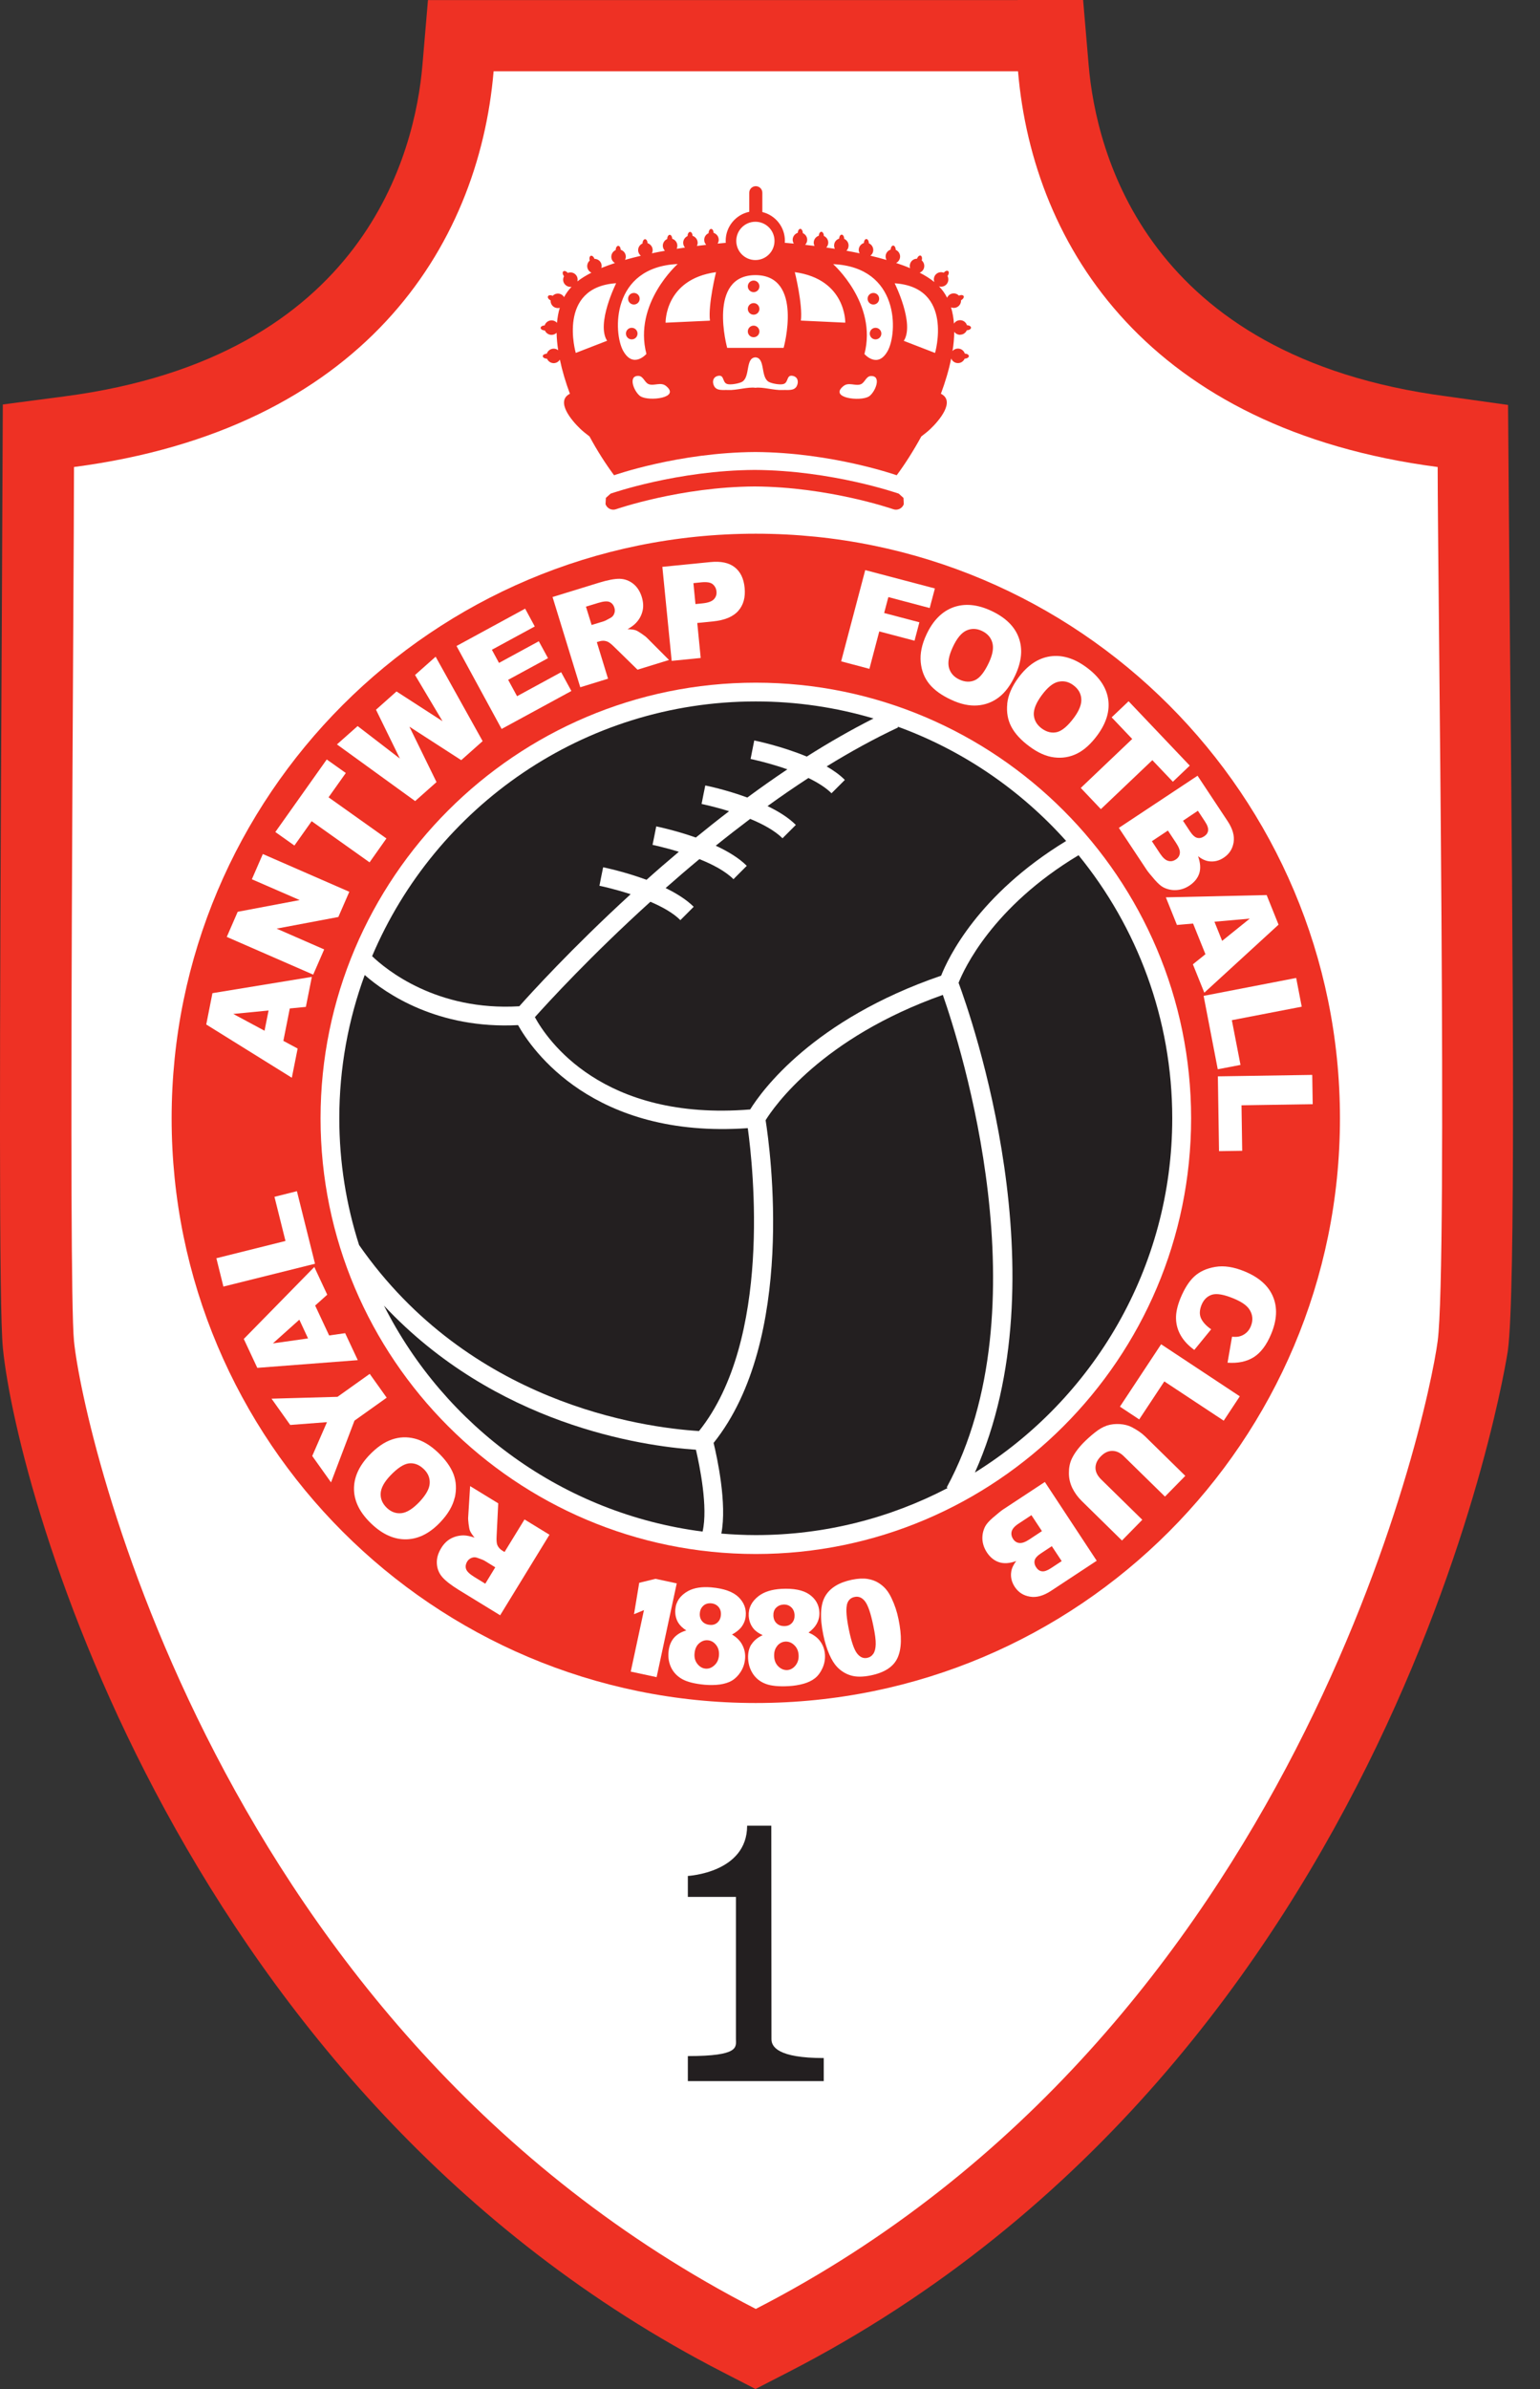
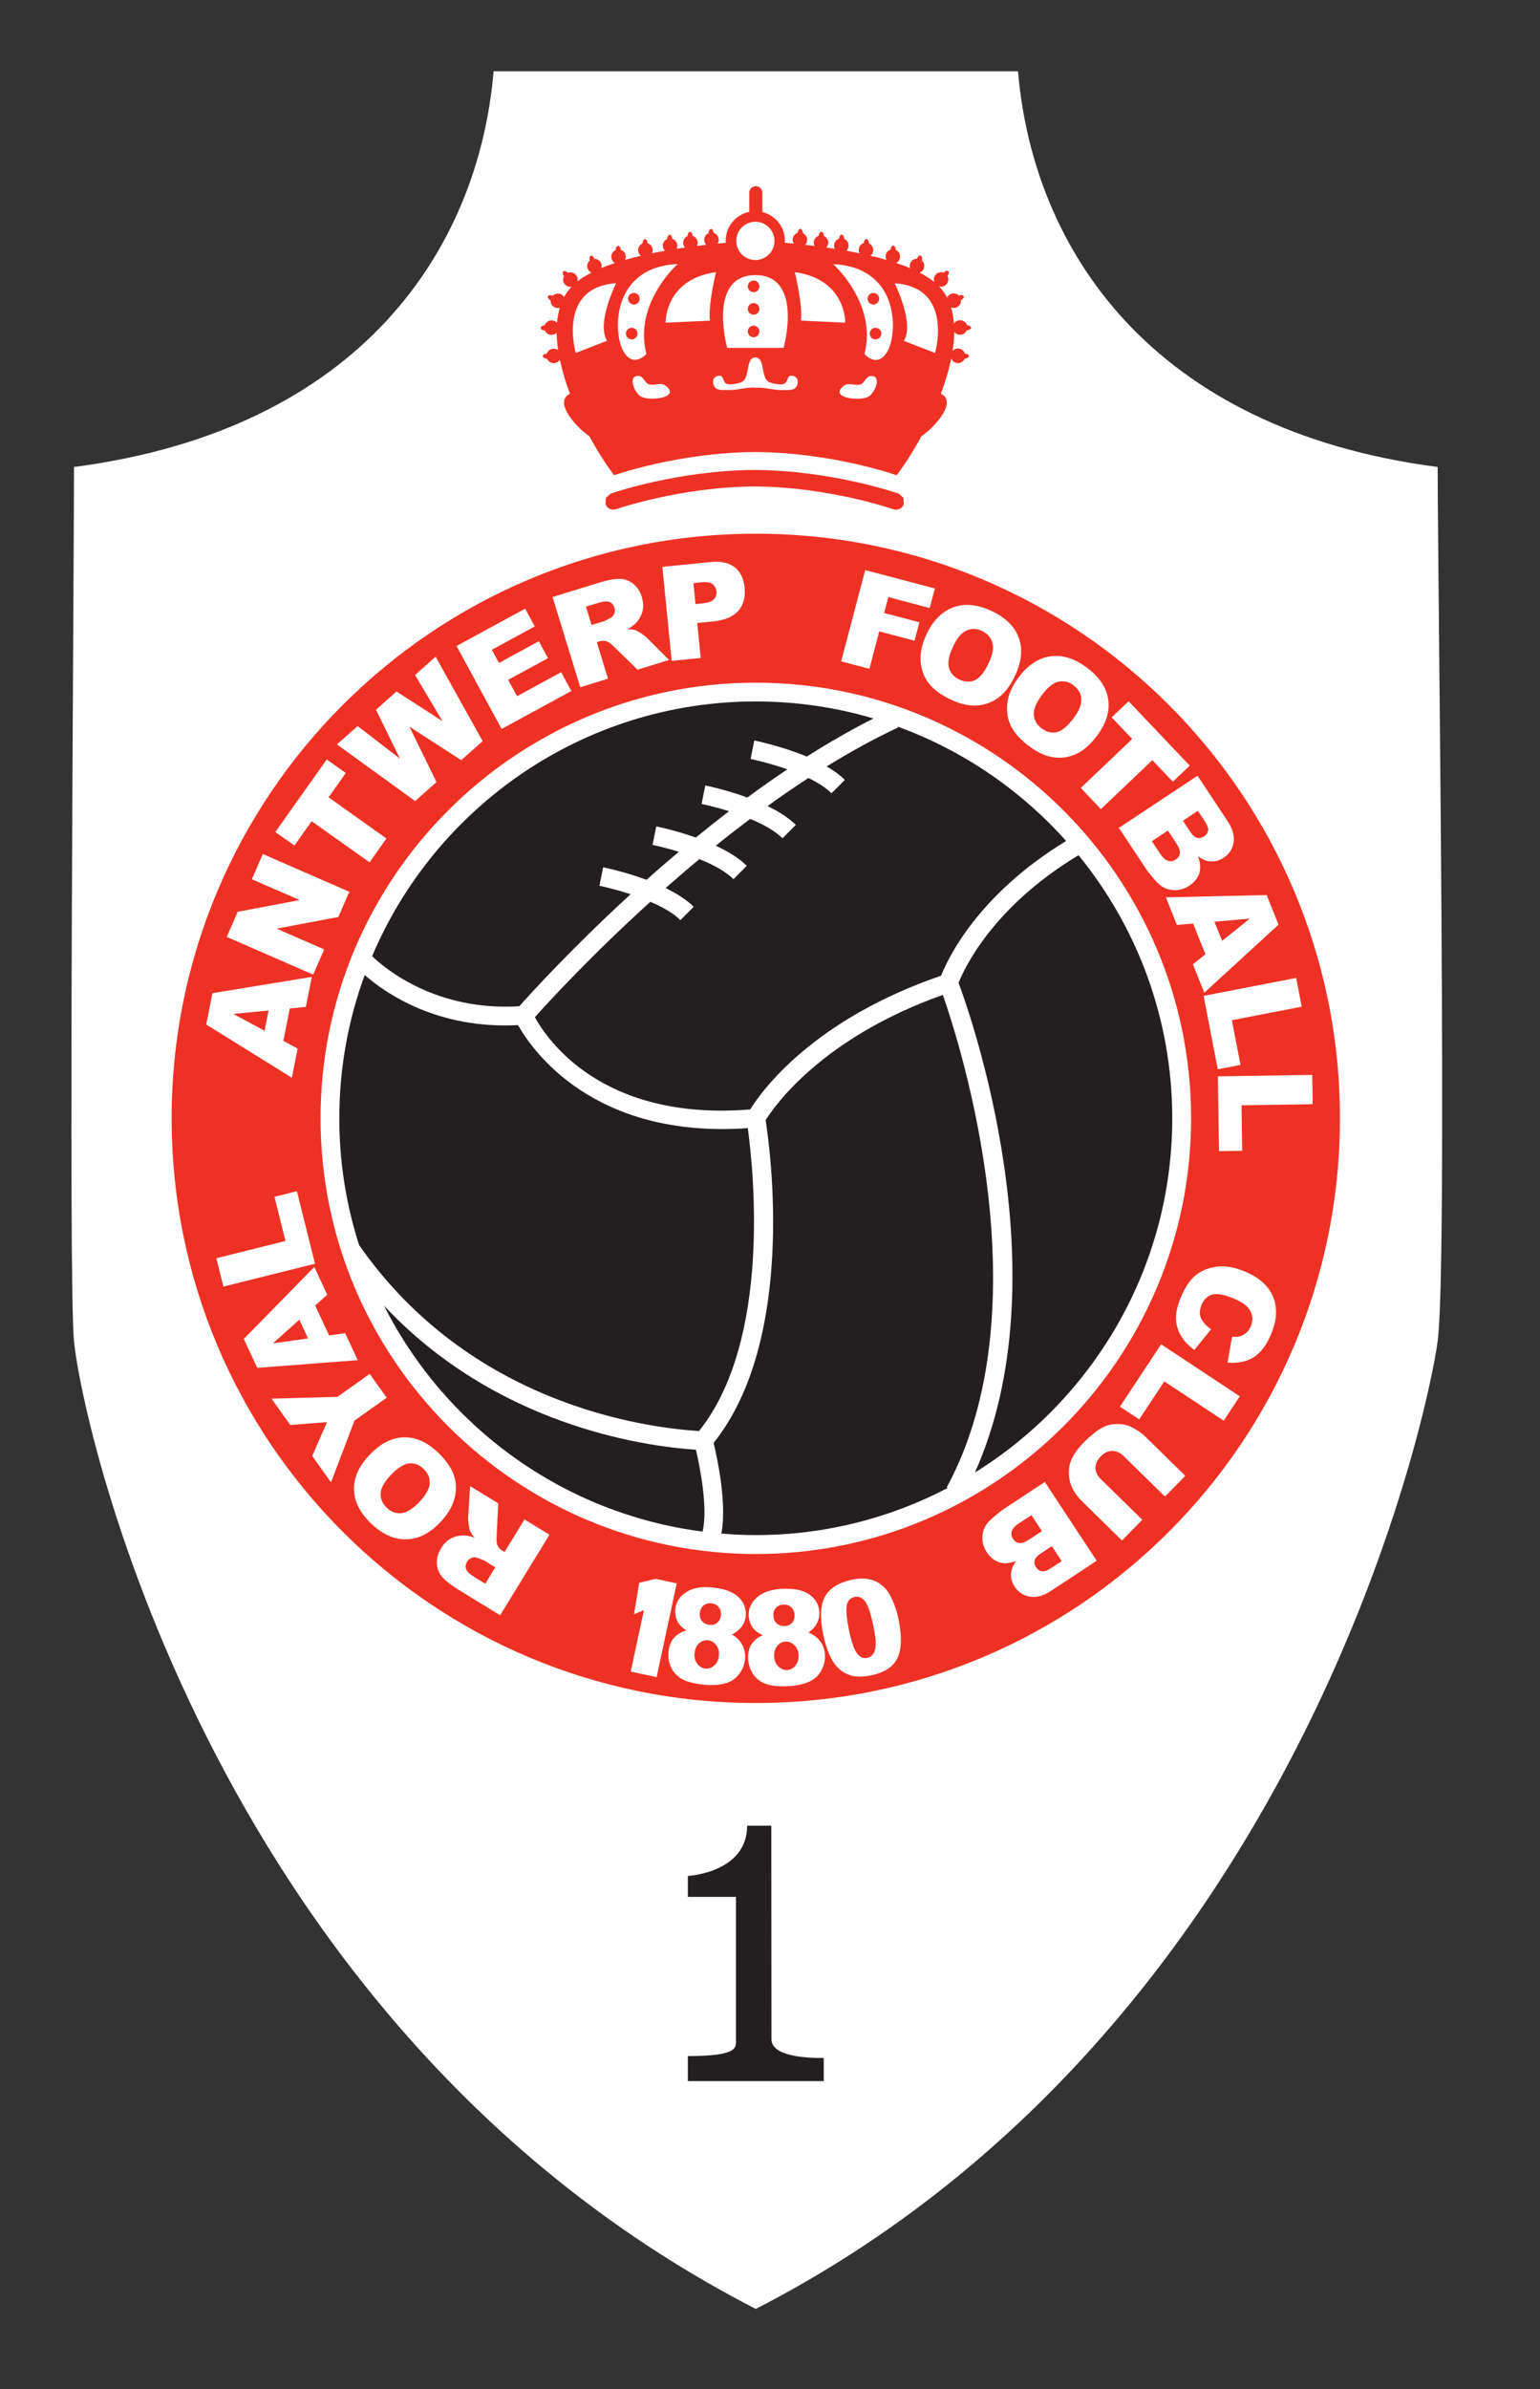
<svg xmlns="http://www.w3.org/2000/svg" width="40" height="62" viewBox="0 0 40 62" fill="none">
  <rect x="0" y="0" width="40" height="62" fill="#333333" stroke="none" />
  <g id="Group 40473">
-     <path id="Vector" d="M26.433 0.002H11.116L10.972 1.693C10.78 3.936 9.492 9.264 1.674 10.287L0.073 10.497L0.046 16.427C-0.013 27.394 -0.028 33.946 0.075 34.986C0.449 38.764 4.719 54.346 18.779 61.566L19.623 62L20.468 61.566C36.326 53.422 39.143 35.227 39.166 35.045C39.366 33.534 39.304 25.347 39.217 16.365L39.17 10.509L37.576 10.286C29.756 9.262 28.468 3.935 28.277 1.692L28.133 0H26.435L26.433 0.002Z" fill="#EE3124" />
    <path id="Vector_2" d="M12.821 1.85C12.431 6.445 9.384 11.142 1.922 12.12C1.922 15.027 1.771 33.294 1.922 34.805C2.148 37.098 5.588 52.712 19.631 59.922C33.674 52.712 37.079 36.791 37.342 34.805C37.605 32.819 37.342 15.027 37.342 12.12C29.878 11.144 26.833 6.445 26.442 1.85H12.823H12.821Z" fill="white" />
    <g id="Group">
      <path id="Vector_3" d="M34.804 29.024C34.804 37.404 28.011 44.197 19.631 44.197C11.251 44.197 4.458 37.402 4.458 29.024C4.458 20.645 11.251 13.851 19.631 13.851C28.011 13.851 34.804 20.644 34.804 29.024Z" fill="#EE3124" />
      <g id="Group_2">
        <path id="Vector_4" d="M17.578 41.091L17.055 43.526L16.383 43.382L16.726 41.786L16.468 41.892L16.603 41.077L17.026 40.974L17.576 41.092L17.578 41.091Z" fill="white" />
        <path id="Vector_5" d="M18.27 41.67C18.325 41.623 18.395 41.603 18.475 41.61C18.554 41.618 18.618 41.65 18.665 41.706C18.712 41.764 18.732 41.834 18.724 41.919C18.717 41.999 18.686 42.063 18.633 42.11C18.58 42.157 18.515 42.177 18.437 42.169C18.351 42.162 18.284 42.13 18.237 42.074C18.19 42.017 18.17 41.948 18.178 41.862C18.185 41.781 18.216 41.717 18.272 41.67H18.27ZM17.496 42.517C17.42 42.611 17.376 42.73 17.364 42.873C17.35 43.018 17.374 43.155 17.433 43.279C17.494 43.404 17.59 43.504 17.719 43.577C17.85 43.65 18.044 43.699 18.302 43.723C18.439 43.735 18.57 43.733 18.694 43.717C18.817 43.7 18.923 43.667 19.01 43.617C19.096 43.565 19.172 43.491 19.238 43.389C19.303 43.287 19.341 43.176 19.352 43.053C19.364 42.927 19.341 42.809 19.285 42.698C19.23 42.587 19.139 42.494 19.013 42.42C19.118 42.362 19.197 42.3 19.25 42.235C19.32 42.145 19.361 42.045 19.37 41.935C19.387 41.747 19.323 41.585 19.18 41.446C19.036 41.308 18.802 41.225 18.477 41.196C18.231 41.175 18.03 41.206 17.872 41.291C17.669 41.404 17.558 41.562 17.541 41.765C17.531 41.89 17.553 42.002 17.611 42.104C17.654 42.178 17.725 42.248 17.825 42.314C17.683 42.356 17.573 42.423 17.497 42.516L17.496 42.517ZM18.158 42.649C18.226 42.589 18.302 42.561 18.386 42.569C18.471 42.576 18.542 42.617 18.601 42.692C18.659 42.766 18.683 42.857 18.674 42.965C18.665 43.071 18.626 43.156 18.554 43.22C18.484 43.284 18.409 43.311 18.328 43.305C18.244 43.298 18.173 43.257 18.114 43.182C18.055 43.108 18.03 43.017 18.04 42.91C18.05 42.798 18.088 42.71 18.158 42.649Z" fill="white" />
        <path id="Vector_6" d="M20.153 41.732C20.202 41.677 20.266 41.648 20.348 41.642C20.427 41.638 20.495 41.66 20.55 41.711C20.605 41.761 20.633 41.828 20.638 41.911C20.642 41.993 20.621 42.06 20.576 42.113C20.529 42.168 20.468 42.197 20.39 42.2C20.304 42.204 20.232 42.183 20.178 42.134C20.122 42.086 20.093 42.019 20.088 41.934C20.084 41.852 20.105 41.783 20.153 41.729V41.732ZM19.511 42.682C19.45 42.786 19.423 42.909 19.432 43.053C19.44 43.2 19.484 43.331 19.561 43.446C19.639 43.562 19.748 43.647 19.888 43.7C20.027 43.753 20.226 43.773 20.485 43.759C20.623 43.752 20.752 43.73 20.872 43.697C20.992 43.663 21.09 43.615 21.169 43.553C21.248 43.49 21.312 43.404 21.362 43.294C21.412 43.185 21.434 43.07 21.428 42.947C21.42 42.819 21.382 42.705 21.311 42.605C21.241 42.503 21.137 42.426 21.001 42.37C21.096 42.298 21.166 42.224 21.207 42.151C21.264 42.052 21.289 41.947 21.283 41.838C21.273 41.65 21.186 41.496 21.024 41.381C20.861 41.266 20.617 41.217 20.292 41.235C20.046 41.249 19.85 41.311 19.707 41.419C19.523 41.56 19.437 41.732 19.447 41.937C19.455 42.061 19.494 42.169 19.566 42.26C19.619 42.327 19.699 42.386 19.809 42.436C19.674 42.499 19.575 42.582 19.513 42.685L19.511 42.682ZM20.185 42.716C20.245 42.645 20.316 42.608 20.399 42.603C20.485 42.599 20.562 42.629 20.63 42.695C20.699 42.76 20.737 42.846 20.743 42.954C20.749 43.061 20.721 43.15 20.661 43.225C20.602 43.297 20.53 43.336 20.45 43.342C20.366 43.346 20.289 43.316 20.22 43.251C20.152 43.187 20.114 43.1 20.108 42.992C20.102 42.878 20.128 42.787 20.187 42.717L20.185 42.716Z" fill="white" />
        <path id="Vector_7" d="M21.994 41.66C22.02 41.539 22.087 41.467 22.196 41.445C22.302 41.422 22.393 41.461 22.469 41.56C22.545 41.659 22.617 41.867 22.682 42.186C22.728 42.403 22.749 42.564 22.746 42.672C22.743 42.778 22.723 42.862 22.684 42.919C22.644 42.977 22.591 43.012 22.524 43.026C22.422 43.047 22.334 43.006 22.258 42.906C22.182 42.805 22.113 42.602 22.05 42.297C21.988 41.994 21.97 41.783 21.996 41.66H21.994ZM21.537 42.928C21.601 43.076 21.671 43.187 21.745 43.264C21.85 43.372 21.971 43.445 22.108 43.484C22.246 43.524 22.415 43.522 22.617 43.481C22.977 43.407 23.209 43.255 23.314 43.023C23.419 42.79 23.428 42.458 23.338 42.022C23.299 41.827 23.238 41.645 23.157 41.477C23.115 41.387 23.068 41.311 23.016 41.249C22.965 41.187 22.899 41.13 22.82 41.08C22.741 41.03 22.647 40.995 22.535 40.977C22.424 40.959 22.286 40.965 22.126 40.998C21.791 41.068 21.56 41.209 21.434 41.425C21.308 41.641 21.291 41.976 21.385 42.432C21.423 42.617 21.475 42.783 21.538 42.93L21.537 42.928Z" fill="white" />
      </g>
      <path id="Vector_8" d="M19.631 17.717C13.397 17.717 8.326 22.789 8.326 29.023C8.326 35.258 13.397 40.33 19.631 40.33C25.865 40.33 30.938 35.258 30.938 29.023C30.938 22.789 25.865 17.717 19.631 17.717Z" fill="white" />
      <g id="Group_3">
        <path id="Vector_9" d="M18.156 37.139C20.052 34.771 19.564 30.302 19.423 29.278C15.4 29.561 13.807 27.232 13.456 26.604C11.36 26.712 10.018 25.781 9.473 25.304C9.047 26.464 8.813 27.715 8.813 29.021C8.813 30.168 8.994 31.274 9.327 32.312C12.187 36.416 16.667 37.045 18.155 37.139H18.156Z" fill="#231F20" />
        <path id="Vector_10" d="M13.488 26.115C13.764 25.804 14.844 24.613 16.38 23.207C15.942 23.064 15.578 22.989 15.57 22.988L15.617 22.748L15.666 22.508C15.704 22.516 16.223 22.622 16.793 22.833C17.06 22.593 17.342 22.35 17.632 22.106C17.253 21.989 16.955 21.928 16.949 21.926L16.998 21.686L17.045 21.447C17.081 21.454 17.544 21.55 18.074 21.736C18.354 21.507 18.641 21.279 18.937 21.053C18.544 20.93 18.229 20.866 18.223 20.865L18.27 20.625L18.319 20.385C18.357 20.392 18.857 20.494 19.411 20.698C19.751 20.447 20.097 20.203 20.451 19.966C19.951 19.791 19.503 19.698 19.496 19.697L19.543 19.457L19.591 19.217C19.636 19.226 20.301 19.363 20.955 19.635C21.522 19.275 22.103 18.942 22.688 18.646C21.718 18.359 20.693 18.204 19.631 18.204C15.159 18.204 11.31 20.933 9.665 24.815C10.019 25.154 11.333 26.244 13.486 26.115H13.488Z" fill="#231F20" />
        <path id="Vector_11" d="M23.328 18.879C22.702 19.172 22.081 19.515 21.472 19.89C21.651 19.995 21.815 20.11 21.944 20.241L21.771 20.414L21.598 20.587C21.447 20.437 21.232 20.305 20.998 20.191C20.638 20.425 20.282 20.669 19.936 20.92C20.217 21.056 20.48 21.217 20.671 21.409L20.498 21.582L20.325 21.755C20.123 21.555 19.81 21.386 19.485 21.252C19.18 21.482 18.881 21.714 18.591 21.948C18.899 22.091 19.191 22.264 19.397 22.47L19.224 22.643L19.051 22.817C18.841 22.607 18.507 22.432 18.166 22.296C17.862 22.548 17.569 22.8 17.289 23.047C17.567 23.183 17.828 23.344 18.018 23.533L17.845 23.707L17.672 23.88C17.484 23.691 17.195 23.532 16.893 23.403C15.344 24.805 14.229 26.023 13.893 26.398C14.203 26.966 15.632 29.105 19.485 28.793C19.787 28.305 21.119 26.461 24.445 25.321C24.623 24.868 25.402 23.219 27.692 21.825C26.511 20.505 25.012 19.474 23.315 18.857L23.328 18.883V18.879Z" fill="#231F20" />
        <path id="Vector_12" d="M18.076 37.624C16.654 37.528 12.87 36.972 9.974 33.885C11.559 37.021 14.626 39.284 18.249 39.748C18.395 39.121 18.173 38.04 18.076 37.624Z" fill="#231F20" />
        <path id="Vector_13" d="M28.014 22.195C25.779 23.535 25.038 25.151 24.898 25.506C25.221 26.376 27.598 33.137 25.322 38.216C28.395 36.307 30.448 32.899 30.448 29.022C30.448 26.436 29.534 24.059 28.014 22.195Z" fill="#231F20" />
        <path id="Vector_14" d="M24.59 38.602C27.12 33.933 24.949 27.134 24.489 25.82C21.34 26.935 20.103 28.721 19.886 29.072C20.005 29.819 20.683 34.767 18.535 37.447C18.627 37.827 18.888 39.024 18.736 39.8C19.031 39.824 19.329 39.839 19.63 39.839C21.428 39.839 23.122 39.396 24.615 38.617L24.588 38.602H24.59Z" fill="#231F20" />
      </g>
      <g id="Group_4">
        <path id="Vector_15" d="M6.871 26.75L6.059 26.314L6.976 26.225L6.871 26.75ZM7.945 26.129L8.1 25.352L5.518 25.775L5.357 26.588L7.58 27.97L7.731 27.212L7.36 27.013L7.527 26.172L7.945 26.131V26.129Z" fill="white" />
        <path id="Vector_16" d="M5.892 24.311L6.174 23.663L7.784 23.359L6.542 22.819L6.827 22.164L9.073 23.144L8.788 23.798L7.185 24.1L8.42 24.64L8.135 25.294L5.888 24.314L5.892 24.311Z" fill="white" />
        <path id="Vector_17" d="M7.152 21.592L8.487 19.71L8.982 20.061L8.534 20.692L10.037 21.76L9.599 22.38L8.095 21.312L7.647 21.944L7.152 21.593V21.592Z" fill="white" />
        <path id="Vector_18" d="M8.751 19.32L9.289 18.843L10.387 19.687L9.766 18.419L10.299 17.945L11.494 18.717L10.78 17.518L11.315 17.043L12.536 19.234L11.98 19.728L10.634 18.859L11.338 20.297L10.783 20.79L8.75 19.318L8.751 19.32Z" fill="white" />
        <path id="Vector_19" d="M11.858 16.765L13.64 15.796L13.89 16.258L12.776 16.863L12.961 17.204L13.995 16.642L14.234 17.081L13.199 17.643L13.43 18.068L14.575 17.445L14.841 17.933L13.029 18.918L11.858 16.766V16.765Z" fill="white" />
        <path id="Vector_20" d="M15.219 15.744L15.541 15.646C15.675 15.605 15.772 15.597 15.833 15.623C15.893 15.649 15.936 15.699 15.959 15.775C15.974 15.826 15.973 15.877 15.954 15.925C15.936 15.974 15.904 16.01 15.859 16.035C15.769 16.085 15.708 16.116 15.675 16.126L15.367 16.22L15.219 15.743V15.744ZM15.793 17.614L15.502 16.665L15.567 16.645C15.634 16.624 15.699 16.624 15.761 16.645C15.809 16.66 15.871 16.707 15.95 16.785L16.559 17.38L17.377 17.128L16.814 16.563C16.787 16.534 16.738 16.495 16.668 16.448C16.598 16.399 16.547 16.37 16.515 16.358C16.466 16.341 16.395 16.331 16.3 16.329C16.401 16.271 16.478 16.214 16.528 16.157C16.609 16.069 16.662 15.969 16.689 15.857C16.717 15.746 16.709 15.624 16.67 15.494C16.624 15.345 16.548 15.23 16.445 15.148C16.34 15.066 16.223 15.025 16.093 15.021C15.962 15.02 15.786 15.053 15.561 15.122L14.352 15.494L15.072 17.836L15.798 17.612L15.793 17.614Z" fill="white" />
        <path id="Vector_21" d="M18.009 15.134L18.222 15.112C18.361 15.099 18.459 15.115 18.515 15.164C18.571 15.213 18.603 15.275 18.61 15.351C18.618 15.43 18.595 15.497 18.542 15.553C18.489 15.609 18.39 15.644 18.246 15.659L18.064 15.677L18.011 15.135L18.009 15.134ZM17.446 17.151L18.2 17.076L18.111 16.168L18.522 16.127C18.825 16.096 19.043 16.005 19.177 15.852C19.311 15.699 19.365 15.5 19.341 15.254C19.318 15.015 19.232 14.838 19.083 14.721C18.934 14.604 18.724 14.56 18.453 14.587L17.204 14.711L17.446 17.149V17.151Z" fill="white" />
        <path id="Vector_22" d="M22.476 14.796L24.283 15.272L24.148 15.78L23.074 15.496L22.965 15.909L23.88 16.15L23.754 16.628L22.838 16.387L22.582 17.358L21.848 17.163L22.474 14.794L22.476 14.796Z" fill="white" />
        <path id="Vector_23" d="M25.101 16.364C25.23 16.305 25.364 16.308 25.501 16.372C25.645 16.439 25.736 16.541 25.774 16.676C25.814 16.811 25.785 16.982 25.688 17.192C25.572 17.44 25.452 17.593 25.326 17.651C25.201 17.708 25.066 17.704 24.919 17.636C24.776 17.569 24.687 17.467 24.649 17.332C24.611 17.195 24.644 17.016 24.749 16.791C24.854 16.565 24.971 16.424 25.1 16.364H25.101ZM23.915 17.186C23.936 17.406 24.011 17.595 24.138 17.751C24.265 17.907 24.454 18.044 24.703 18.159C24.949 18.275 25.177 18.323 25.385 18.308C25.593 18.293 25.78 18.222 25.944 18.097C26.11 17.971 26.251 17.78 26.372 17.52C26.538 17.163 26.568 16.838 26.46 16.547C26.353 16.255 26.114 16.024 25.745 15.851C25.385 15.684 25.057 15.654 24.761 15.761C24.466 15.869 24.233 16.105 24.064 16.466C23.942 16.726 23.894 16.966 23.915 17.184V17.186Z" fill="white" />
        <path id="Vector_24" d="M27.487 17.694C27.625 17.662 27.756 17.691 27.877 17.781C28.005 17.875 28.075 17.992 28.085 18.132C28.098 18.271 28.035 18.435 27.899 18.621C27.736 18.841 27.587 18.967 27.454 19C27.32 19.032 27.188 19 27.057 18.905C26.931 18.811 26.863 18.694 26.852 18.554C26.843 18.413 26.91 18.243 27.057 18.044C27.205 17.843 27.347 17.726 27.486 17.694H27.487ZM26.163 18.265C26.14 18.485 26.175 18.684 26.269 18.862C26.363 19.04 26.521 19.212 26.743 19.375C26.962 19.537 27.174 19.631 27.382 19.656C27.589 19.682 27.785 19.65 27.972 19.559C28.157 19.468 28.335 19.309 28.505 19.078C28.738 18.76 28.831 18.448 28.783 18.141C28.735 17.834 28.547 17.559 28.219 17.318C27.899 17.082 27.583 16.988 27.271 17.035C26.96 17.082 26.687 17.268 26.45 17.59C26.28 17.82 26.184 18.045 26.161 18.265H26.163Z" fill="white" />
        <path id="Vector_25" d="M29.313 18.198L30.903 19.87L30.464 20.288L29.931 19.728L28.594 20.999L28.072 20.449L29.408 19.178L28.874 18.617L29.313 18.2V18.198Z" fill="white" />
        <path id="Vector_26" d="M31.114 21.041L31.297 21.319C31.361 21.415 31.387 21.493 31.38 21.553C31.372 21.614 31.338 21.664 31.278 21.704C31.214 21.746 31.152 21.76 31.093 21.743C31.033 21.728 30.971 21.67 30.907 21.573L30.727 21.3L31.112 21.043L31.114 21.041ZM29.061 21.485L29.782 22.572C29.812 22.619 29.884 22.706 29.997 22.837C30.083 22.934 30.157 22.999 30.222 23.031C30.329 23.084 30.441 23.107 30.558 23.099C30.675 23.092 30.787 23.054 30.893 22.984C31.024 22.897 31.109 22.791 31.15 22.665C31.19 22.539 31.179 22.39 31.118 22.221C31.215 22.296 31.31 22.34 31.401 22.352C31.536 22.37 31.665 22.34 31.785 22.259C31.929 22.164 32.014 22.032 32.042 21.862C32.069 21.692 32.017 21.508 31.887 21.312L31.105 20.132L29.062 21.485H29.061ZM30.336 21.556L30.547 21.875C30.62 21.986 30.654 22.074 30.645 22.143C30.637 22.211 30.602 22.266 30.541 22.305C30.476 22.349 30.409 22.361 30.341 22.341C30.272 22.323 30.203 22.259 30.131 22.152L29.919 21.831L30.335 21.555L30.336 21.556Z" fill="white" />
        <path id="Vector_27" d="M31.544 23.921L32.462 23.84L31.744 24.418L31.544 23.921ZM30.985 25.028L31.281 25.763L33.209 23.997L32.9 23.229L30.282 23.288L30.57 24.005L30.989 23.968L31.31 24.764L30.982 25.028H30.985Z" fill="white" />
        <path id="Vector_28" d="M33.667 25.38L33.811 26.126L31.996 26.476L32.221 27.637L31.63 27.75L31.263 25.845L33.668 25.38H33.667Z" fill="white" />
        <path id="Vector_29" d="M34.084 27.896L34.096 28.656L32.247 28.685L32.265 29.866L31.663 29.875L31.633 27.934L34.083 27.896H34.084Z" fill="white" />
      </g>
      <g id="Group_5">
        <path id="Vector_30" d="M12.604 41.1L12.317 40.924C12.199 40.851 12.127 40.783 12.106 40.72C12.085 40.658 12.095 40.593 12.136 40.524C12.164 40.479 12.203 40.447 12.252 40.429C12.3 40.41 12.349 40.41 12.398 40.429C12.495 40.462 12.559 40.488 12.589 40.506L12.864 40.675L12.604 41.102V41.1ZM13.625 39.431L13.105 40.278L13.048 40.243C12.988 40.207 12.944 40.158 12.918 40.098C12.899 40.052 12.893 39.975 12.899 39.865L12.941 39.015L12.211 38.568L12.161 39.366C12.156 39.405 12.161 39.467 12.171 39.551C12.182 39.635 12.193 39.694 12.206 39.724C12.226 39.771 12.265 39.832 12.326 39.905C12.215 39.868 12.123 39.849 12.047 39.847C11.927 39.847 11.817 39.873 11.716 39.926C11.614 39.979 11.527 40.064 11.457 40.181C11.376 40.315 11.339 40.447 11.347 40.579C11.354 40.711 11.401 40.828 11.486 40.927C11.571 41.026 11.714 41.136 11.913 41.26L12.991 41.92L14.272 39.83L13.625 39.434V39.431Z" fill="white" />
        <path id="Vector_31" d="M10.428 39.27C10.287 39.285 10.162 39.24 10.051 39.136C9.936 39.027 9.881 38.903 9.887 38.761C9.893 38.622 9.975 38.467 10.133 38.3C10.322 38.101 10.484 37.995 10.621 37.978C10.757 37.963 10.885 38.01 11.002 38.121C11.116 38.228 11.169 38.353 11.161 38.496C11.154 38.637 11.064 38.796 10.896 38.976C10.724 39.156 10.568 39.255 10.428 39.27ZM11.813 38.866C11.861 38.651 11.851 38.449 11.78 38.26C11.708 38.072 11.573 37.882 11.373 37.692C11.175 37.505 10.976 37.387 10.773 37.335C10.571 37.284 10.372 37.291 10.176 37.36C9.98 37.426 9.784 37.563 9.586 37.771C9.316 38.057 9.186 38.356 9.195 38.666C9.204 38.977 9.357 39.272 9.653 39.551C9.942 39.825 10.244 39.957 10.558 39.949C10.873 39.94 11.167 39.791 11.442 39.499C11.638 39.291 11.761 39.08 11.811 38.865L11.813 38.866Z" fill="white" />
        <path id="Vector_32" d="M8.598 38.471L8.11 37.786L8.493 36.908L7.538 36.981L7.053 36.299L8.766 36.251L9.603 35.655L10.044 36.273L9.207 36.869L8.599 38.469L8.598 38.471Z" fill="white" />
        <path id="Vector_33" d="M8.001 34.735L7.088 34.864L7.775 34.249L8.001 34.735ZM8.499 33.599L8.164 32.881L6.332 34.749L6.683 35.499L9.293 35.299L8.965 34.599L8.549 34.658L8.186 33.882L8.499 33.601V33.599Z" fill="white" />
        <path id="Vector_34" d="M5.803 33.391L5.62 32.654L7.415 32.206L7.129 31.06L7.712 30.914L8.182 32.797L5.805 33.389L5.803 33.391Z" fill="white" />
      </g>
      <g id="Group_6">
        <path id="Vector_35" d="M31.459 34.498L31.021 35.034C30.866 34.922 30.749 34.797 30.67 34.66C30.591 34.524 30.55 34.378 30.546 34.223C30.541 34.067 30.581 33.888 30.664 33.685C30.766 33.44 30.884 33.253 31.021 33.127C31.158 33.001 31.338 32.917 31.565 32.879C31.791 32.84 32.046 32.879 32.326 32.995C32.701 33.149 32.947 33.368 33.065 33.651C33.184 33.933 33.169 34.257 33.017 34.621C32.898 34.907 32.748 35.105 32.566 35.221C32.383 35.336 32.156 35.385 31.884 35.365L32.001 34.691C32.08 34.699 32.139 34.695 32.181 34.686C32.251 34.67 32.312 34.639 32.365 34.594C32.418 34.55 32.459 34.492 32.488 34.422C32.553 34.264 32.54 34.115 32.449 33.979C32.38 33.875 32.245 33.783 32.043 33.699C31.793 33.596 31.606 33.562 31.481 33.6C31.357 33.639 31.266 33.727 31.209 33.865C31.155 33.998 31.15 34.115 31.196 34.215C31.243 34.314 31.329 34.41 31.46 34.499L31.459 34.498Z" fill="white" />
        <path id="Vector_36" d="M32.203 36.237L31.785 36.87L30.242 35.851L29.59 36.837L29.089 36.506L30.159 34.887L32.203 36.238V36.237Z" fill="white" />
        <path id="Vector_37" d="M29.671 39.441L29.142 39.98L28.101 38.958C27.997 38.857 27.915 38.744 27.855 38.623C27.795 38.5 27.764 38.371 27.764 38.235C27.762 38.099 27.785 37.98 27.83 37.877C27.894 37.734 27.999 37.589 28.143 37.441C28.227 37.356 28.324 37.268 28.435 37.18C28.546 37.09 28.652 37.03 28.754 36.996C28.855 36.963 28.966 36.951 29.086 36.958C29.206 36.966 29.311 36.993 29.401 37.04C29.545 37.116 29.659 37.195 29.745 37.28L30.787 38.302L30.259 38.84L29.191 37.794C29.095 37.699 28.995 37.654 28.889 37.654C28.783 37.654 28.684 37.701 28.591 37.797C28.5 37.889 28.454 37.989 28.454 38.094C28.454 38.199 28.505 38.299 28.602 38.395L29.669 39.441H29.671Z" fill="white" />
        <path id="Vector_38" d="M27.577 40.514L27.299 40.697C27.203 40.76 27.126 40.787 27.065 40.779C27.004 40.772 26.954 40.737 26.915 40.678C26.872 40.614 26.86 40.552 26.875 40.492C26.89 40.433 26.948 40.371 27.047 40.307L27.32 40.127L27.575 40.512L27.577 40.514ZM27.138 38.461L26.047 39.179C26.002 39.209 25.914 39.281 25.783 39.393C25.686 39.478 25.621 39.552 25.587 39.618C25.534 39.724 25.511 39.835 25.517 39.952C25.525 40.069 25.563 40.181 25.633 40.288C25.719 40.418 25.826 40.503 25.952 40.544C26.078 40.584 26.225 40.575 26.395 40.512C26.321 40.609 26.277 40.704 26.265 40.795C26.245 40.93 26.277 41.059 26.356 41.181C26.45 41.325 26.584 41.41 26.754 41.437C26.922 41.466 27.106 41.414 27.303 41.284L28.486 40.505L27.138 38.459V38.461ZM27.063 39.736L26.744 39.947C26.635 40.02 26.546 40.052 26.477 40.044C26.409 40.037 26.354 40.002 26.315 39.941C26.272 39.876 26.26 39.809 26.278 39.741C26.298 39.672 26.36 39.602 26.47 39.533L26.79 39.322L27.065 39.738L27.063 39.736Z" fill="white" />
      </g>
    </g>
    <path id="Vector_39" d="M17.866 54.01H21.396V53.411C20.201 53.411 20.038 53.115 20.038 52.922C20.038 52.73 20.034 47.381 20.034 47.381H19.406C19.406 48.606 17.866 48.685 17.866 48.685V49.229H19.115V52.916C19.115 53.124 19.219 53.36 17.866 53.36V54.011V54.01Z" fill="#231F20" />
    <g id="Group_7">
      <g id="Group_8">
        <path id="Vector_40" d="M15.86 12.812L15.842 12.819C15.842 12.819 15.857 12.814 15.86 12.812Z" fill="#EE3124" />
        <path id="Vector_41" d="M23.467 12.922L23.344 12.811C23.332 12.807 21.613 12.207 19.604 12.196C17.595 12.207 15.887 12.802 15.86 12.811L15.737 12.921L15.728 13.085C15.768 13.196 15.89 13.255 16.001 13.215C16.018 13.209 17.68 12.635 19.602 12.625C21.522 12.635 23.183 13.209 23.2 13.215C23.312 13.255 23.435 13.196 23.475 13.085L23.467 12.921V12.922Z" fill="#EE3124" />
      </g>
      <path id="Vector_42" d="M19.725 7.432C19.725 7.515 19.658 7.582 19.575 7.582C19.491 7.582 19.424 7.515 19.424 7.432C19.424 7.348 19.491 7.281 19.575 7.281C19.658 7.281 19.725 7.348 19.725 7.432Z" fill="#EE3124" />
      <path id="Vector_43" d="M19.725 8.017C19.725 8.1 19.658 8.167 19.575 8.167C19.491 8.167 19.424 8.1 19.424 8.017C19.424 7.933 19.491 7.866 19.575 7.866C19.658 7.866 19.725 7.933 19.725 8.017Z" fill="#EE3124" />
      <path id="Vector_44" d="M22.591 8.657C22.591 8.741 22.658 8.808 22.741 8.808C22.825 8.808 22.892 8.741 22.892 8.657C22.892 8.574 22.825 8.507 22.741 8.507C22.658 8.507 22.591 8.574 22.591 8.657Z" fill="#EE3124" />
      <path id="Vector_45" d="M16.559 8.657C16.559 8.741 16.492 8.808 16.408 8.808C16.325 8.808 16.258 8.741 16.258 8.657C16.258 8.574 16.325 8.507 16.408 8.507C16.492 8.507 16.559 8.574 16.559 8.657Z" fill="#EE3124" />
      <path id="Vector_46" d="M22.535 7.753C22.535 7.836 22.602 7.903 22.685 7.903C22.769 7.903 22.835 7.836 22.835 7.753C22.835 7.669 22.769 7.603 22.685 7.603C22.602 7.603 22.535 7.669 22.535 7.753Z" fill="#EE3124" />
      <path id="Vector_47" d="M16.615 7.753C16.615 7.836 16.548 7.903 16.465 7.903C16.381 7.903 16.314 7.836 16.314 7.753C16.314 7.669 16.381 7.603 16.465 7.603C16.548 7.603 16.615 7.669 16.615 7.753Z" fill="#EE3124" />
      <path id="Vector_48" d="M19.725 8.602C19.725 8.685 19.658 8.752 19.575 8.752C19.491 8.752 19.424 8.685 19.424 8.602C19.424 8.518 19.491 8.451 19.575 8.451C19.658 8.451 19.725 8.52 19.725 8.602Z" fill="#EE3124" />
      <path id="Vector_49" d="M24.94 8.686C25.018 8.686 25.083 8.638 25.112 8.571C25.173 8.569 25.223 8.539 25.221 8.504C25.221 8.469 25.174 8.442 25.116 8.44C25.091 8.364 25.019 8.308 24.936 8.31C24.869 8.31 24.811 8.346 24.778 8.399C24.767 8.251 24.743 8.109 24.702 7.977C24.75 7.997 24.807 7.997 24.858 7.971C24.927 7.936 24.965 7.865 24.962 7.792C25.015 7.763 25.045 7.716 25.03 7.684C25.013 7.654 24.962 7.649 24.907 7.672C24.851 7.614 24.763 7.596 24.687 7.634C24.647 7.654 24.617 7.689 24.6 7.727C24.546 7.619 24.476 7.52 24.39 7.432C24.462 7.453 24.544 7.432 24.593 7.368C24.64 7.307 24.644 7.227 24.611 7.163C24.647 7.115 24.655 7.058 24.628 7.036C24.6 7.014 24.55 7.033 24.512 7.077C24.436 7.048 24.349 7.069 24.296 7.134C24.254 7.189 24.246 7.259 24.269 7.32C24.161 7.232 24.032 7.151 23.888 7.077C23.939 7.057 23.982 7.014 23.999 6.957C24.021 6.882 23.996 6.806 23.941 6.758C23.958 6.698 23.944 6.644 23.911 6.633C23.877 6.623 23.838 6.659 23.818 6.714C23.738 6.714 23.663 6.765 23.639 6.846C23.627 6.885 23.628 6.925 23.639 6.96C23.525 6.911 23.402 6.866 23.276 6.825C23.337 6.793 23.379 6.73 23.379 6.657C23.379 6.58 23.332 6.513 23.265 6.484C23.265 6.424 23.235 6.373 23.2 6.373C23.165 6.373 23.136 6.419 23.135 6.477C23.059 6.501 23.003 6.571 23.003 6.656C23.003 6.688 23.012 6.718 23.025 6.746C22.89 6.706 22.749 6.67 22.608 6.636C22.653 6.601 22.682 6.548 22.682 6.487C22.682 6.41 22.635 6.343 22.568 6.314C22.568 6.254 22.538 6.203 22.503 6.203C22.468 6.203 22.441 6.249 22.438 6.307C22.362 6.331 22.305 6.401 22.305 6.486C22.305 6.518 22.314 6.547 22.328 6.574C22.214 6.55 22.099 6.528 21.985 6.507C22.02 6.474 22.041 6.425 22.041 6.372C22.041 6.295 21.994 6.228 21.927 6.199C21.927 6.138 21.897 6.09 21.862 6.09C21.827 6.09 21.798 6.135 21.797 6.193C21.719 6.217 21.665 6.287 21.665 6.372C21.665 6.402 21.672 6.431 21.684 6.457C21.61 6.445 21.537 6.434 21.462 6.424C21.493 6.39 21.513 6.346 21.513 6.298C21.513 6.22 21.466 6.153 21.399 6.124C21.399 6.064 21.368 6.015 21.334 6.015C21.299 6.015 21.27 6.061 21.268 6.118C21.191 6.143 21.136 6.213 21.136 6.298C21.136 6.328 21.144 6.357 21.157 6.383C21.074 6.372 20.992 6.363 20.913 6.354C20.946 6.32 20.966 6.273 20.966 6.223C20.966 6.146 20.919 6.079 20.852 6.05C20.852 5.989 20.822 5.939 20.787 5.939C20.752 5.939 20.724 5.985 20.721 6.042C20.645 6.067 20.589 6.137 20.589 6.222C20.589 6.258 20.6 6.293 20.618 6.322C20.536 6.314 20.459 6.307 20.384 6.301C20.384 6.284 20.387 6.266 20.387 6.249C20.387 5.888 20.138 5.585 19.801 5.503V5.002C19.801 4.908 19.725 4.832 19.631 4.832C19.537 4.832 19.461 4.908 19.461 5.002V5.497C19.112 5.57 18.849 5.88 18.849 6.25C18.849 6.269 18.849 6.285 18.852 6.302C18.785 6.308 18.714 6.314 18.639 6.322C18.657 6.293 18.668 6.26 18.668 6.223C18.668 6.138 18.612 6.068 18.536 6.044C18.533 5.986 18.506 5.941 18.471 5.941C18.436 5.941 18.405 5.989 18.405 6.052C18.339 6.08 18.291 6.147 18.291 6.225C18.291 6.275 18.311 6.32 18.343 6.354C18.264 6.363 18.184 6.372 18.102 6.383C18.114 6.358 18.121 6.329 18.121 6.301C18.121 6.216 18.065 6.146 17.989 6.121C17.986 6.064 17.959 6.018 17.924 6.018C17.889 6.018 17.859 6.067 17.859 6.127C17.792 6.156 17.745 6.223 17.745 6.301C17.745 6.348 17.763 6.392 17.792 6.425C17.721 6.436 17.648 6.446 17.575 6.457C17.587 6.433 17.593 6.405 17.593 6.377C17.593 6.291 17.537 6.222 17.461 6.197C17.458 6.14 17.43 6.094 17.395 6.094C17.361 6.094 17.33 6.143 17.33 6.203C17.263 6.232 17.216 6.299 17.216 6.377C17.216 6.428 17.238 6.474 17.27 6.509C17.157 6.528 17.045 6.55 16.932 6.574C16.945 6.548 16.952 6.521 16.952 6.49C16.952 6.405 16.896 6.336 16.82 6.311C16.817 6.254 16.79 6.208 16.755 6.208C16.72 6.208 16.689 6.257 16.689 6.319C16.622 6.348 16.575 6.414 16.575 6.492C16.575 6.551 16.603 6.603 16.645 6.638C16.506 6.671 16.369 6.706 16.235 6.744C16.247 6.72 16.255 6.691 16.255 6.662C16.255 6.577 16.199 6.507 16.123 6.483C16.12 6.425 16.093 6.38 16.058 6.38C16.023 6.38 15.992 6.428 15.992 6.49C15.925 6.519 15.878 6.586 15.878 6.664C15.878 6.733 15.916 6.794 15.973 6.826C15.85 6.867 15.733 6.91 15.62 6.955C15.629 6.922 15.629 6.885 15.62 6.85C15.596 6.77 15.521 6.718 15.441 6.718C15.421 6.664 15.382 6.629 15.348 6.638C15.313 6.648 15.301 6.703 15.318 6.762C15.263 6.809 15.238 6.887 15.26 6.961C15.277 7.014 15.313 7.054 15.361 7.077C15.224 7.146 15.102 7.221 14.998 7.303C15.011 7.248 15.001 7.188 14.963 7.14C14.911 7.074 14.823 7.054 14.748 7.083C14.71 7.039 14.66 7.02 14.633 7.042C14.604 7.064 14.612 7.121 14.65 7.169C14.615 7.233 14.619 7.315 14.668 7.374C14.712 7.429 14.78 7.453 14.846 7.443C14.768 7.523 14.704 7.613 14.651 7.711C14.633 7.681 14.607 7.655 14.575 7.639C14.499 7.601 14.411 7.619 14.355 7.677C14.302 7.652 14.249 7.657 14.234 7.689C14.217 7.721 14.247 7.768 14.302 7.796C14.297 7.869 14.335 7.941 14.405 7.976C14.448 7.997 14.495 8 14.539 7.989C14.502 8.111 14.48 8.241 14.467 8.378C14.434 8.34 14.384 8.314 14.328 8.314C14.243 8.314 14.171 8.369 14.147 8.445C14.089 8.448 14.044 8.475 14.042 8.509C14.042 8.545 14.091 8.574 14.152 8.576C14.181 8.642 14.246 8.689 14.323 8.691C14.375 8.691 14.424 8.671 14.457 8.636C14.46 8.782 14.474 8.934 14.498 9.089C14.466 9.065 14.428 9.049 14.384 9.048C14.299 9.048 14.228 9.103 14.203 9.178C14.146 9.182 14.098 9.209 14.098 9.242C14.098 9.279 14.147 9.308 14.208 9.309C14.237 9.376 14.302 9.423 14.379 9.425C14.448 9.425 14.508 9.388 14.542 9.333C14.603 9.623 14.692 9.923 14.803 10.219C14.42 10.412 14.847 10.916 15.078 11.134C15.145 11.198 15.227 11.262 15.312 11.327C15.515 11.703 15.736 12.047 15.95 12.334C15.95 12.334 17.625 11.742 19.62 11.731C21.616 11.742 23.291 12.334 23.291 12.334C23.505 12.046 23.725 11.701 23.93 11.327C24.015 11.262 24.097 11.198 24.164 11.134C24.395 10.916 24.822 10.41 24.439 10.219C24.553 9.912 24.646 9.602 24.706 9.303C24.734 9.374 24.804 9.425 24.884 9.423C24.962 9.423 25.027 9.374 25.056 9.308C25.116 9.306 25.167 9.276 25.165 9.241C25.165 9.206 25.118 9.178 25.06 9.177C25.036 9.101 24.965 9.045 24.88 9.046C24.823 9.046 24.775 9.072 24.741 9.11C24.769 8.939 24.784 8.771 24.785 8.611C24.82 8.659 24.877 8.689 24.94 8.689V8.686ZM19.62 5.755C19.894 5.755 20.117 5.977 20.117 6.252C20.117 6.527 19.895 6.749 19.62 6.749C19.346 6.749 19.124 6.527 19.124 6.252C19.124 5.977 19.346 5.755 19.62 5.755ZM19.62 7.14C20.878 7.14 20.354 9.028 20.354 9.028H18.888C18.888 9.028 18.364 7.142 19.622 7.14H19.62ZM15.768 8.844L14.955 9.159C14.955 9.159 14.457 7.455 16.004 7.35C16.004 7.35 15.48 8.398 15.769 8.844H15.768ZM16.187 9.107C15.924 8.635 15.872 6.931 17.602 6.852C17.602 6.852 16.448 7.874 16.79 9.185C16.79 9.185 16.449 9.578 16.187 9.106V9.107ZM16.641 10.289C16.472 10.182 16.293 9.74 16.589 9.756C16.711 9.762 16.744 9.93 16.849 9.97C16.987 10.023 17.16 9.907 17.297 10.015C17.687 10.328 16.855 10.422 16.641 10.287V10.289ZM17.288 8.374C17.288 8.374 17.262 7.247 18.598 7.063C18.598 7.063 18.389 7.903 18.44 8.322L17.286 8.375L17.288 8.374ZM20.697 10.017C20.626 10.153 20.46 10.114 20.328 10.122C20.109 10.134 19.809 10.037 19.622 10.064C19.434 10.035 19.133 10.132 18.914 10.122C18.784 10.114 18.616 10.153 18.547 10.017C18.492 9.91 18.518 9.781 18.653 9.754C18.82 9.722 18.755 9.92 18.885 9.965C18.973 9.996 19.207 9.951 19.28 9.906C19.49 9.774 19.358 9.288 19.62 9.274C19.883 9.288 19.751 9.774 19.961 9.906C20.035 9.953 20.267 9.996 20.355 9.965C20.486 9.92 20.422 9.722 20.589 9.754C20.724 9.78 20.75 9.91 20.696 10.017H20.697ZM20.644 7.063C21.982 7.247 21.955 8.374 21.955 8.374L20.802 8.32C20.854 7.901 20.644 7.061 20.644 7.061V7.063ZM22.565 10.29C22.351 10.425 21.519 10.331 21.909 10.018C22.046 9.909 22.219 10.026 22.357 9.973C22.462 9.933 22.495 9.765 22.617 9.759C22.913 9.743 22.734 10.184 22.565 10.292V10.29ZM23.056 9.109C22.793 9.581 22.453 9.188 22.453 9.188C22.793 7.877 21.64 6.855 21.64 6.855C23.37 6.934 23.318 8.638 23.056 9.11V9.109ZM24.287 9.16L23.475 8.846C23.763 8.401 23.238 7.352 23.238 7.352C24.784 7.456 24.287 9.16 24.287 9.16Z" fill="#EE3124" />
    </g>
  </g>
</svg>